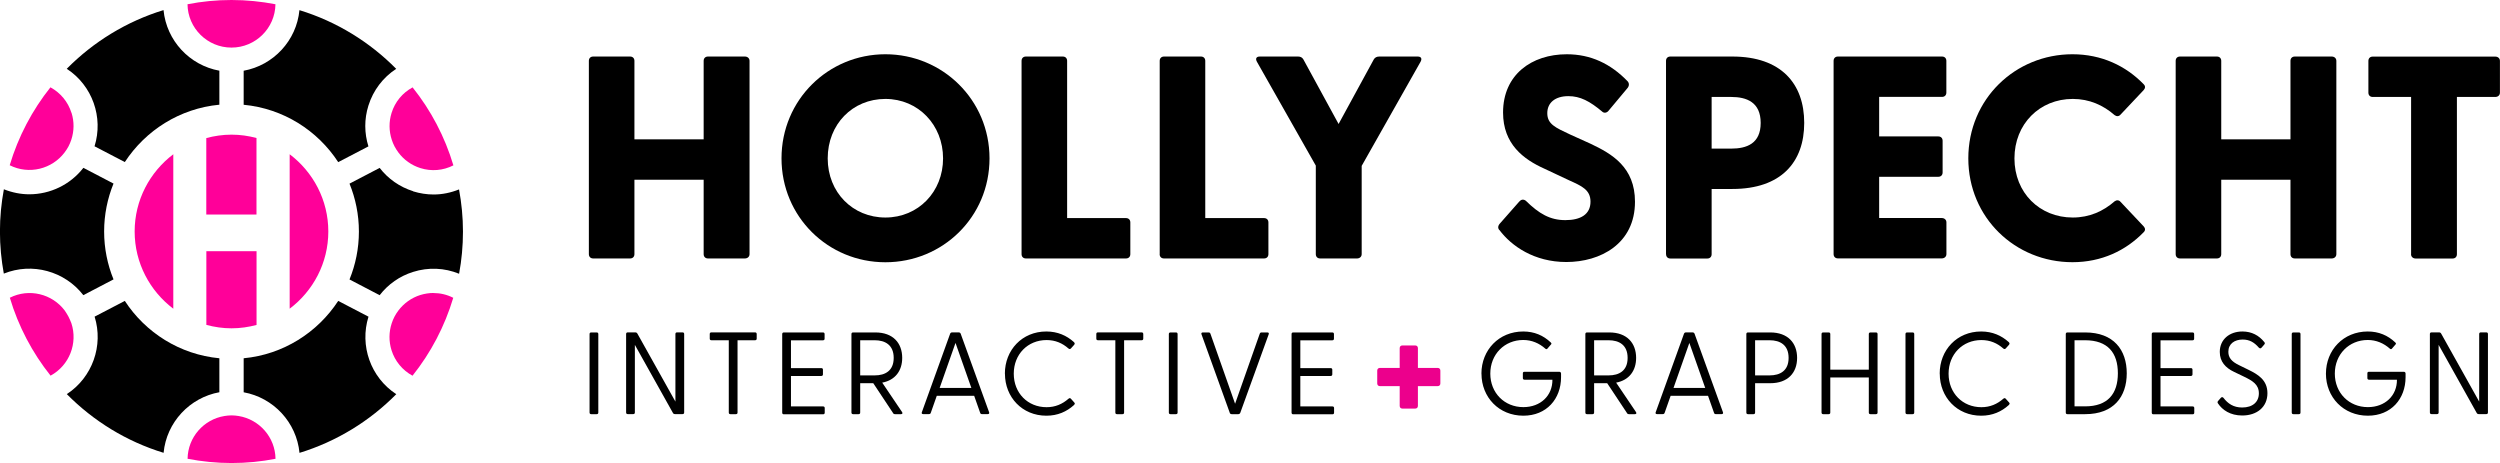
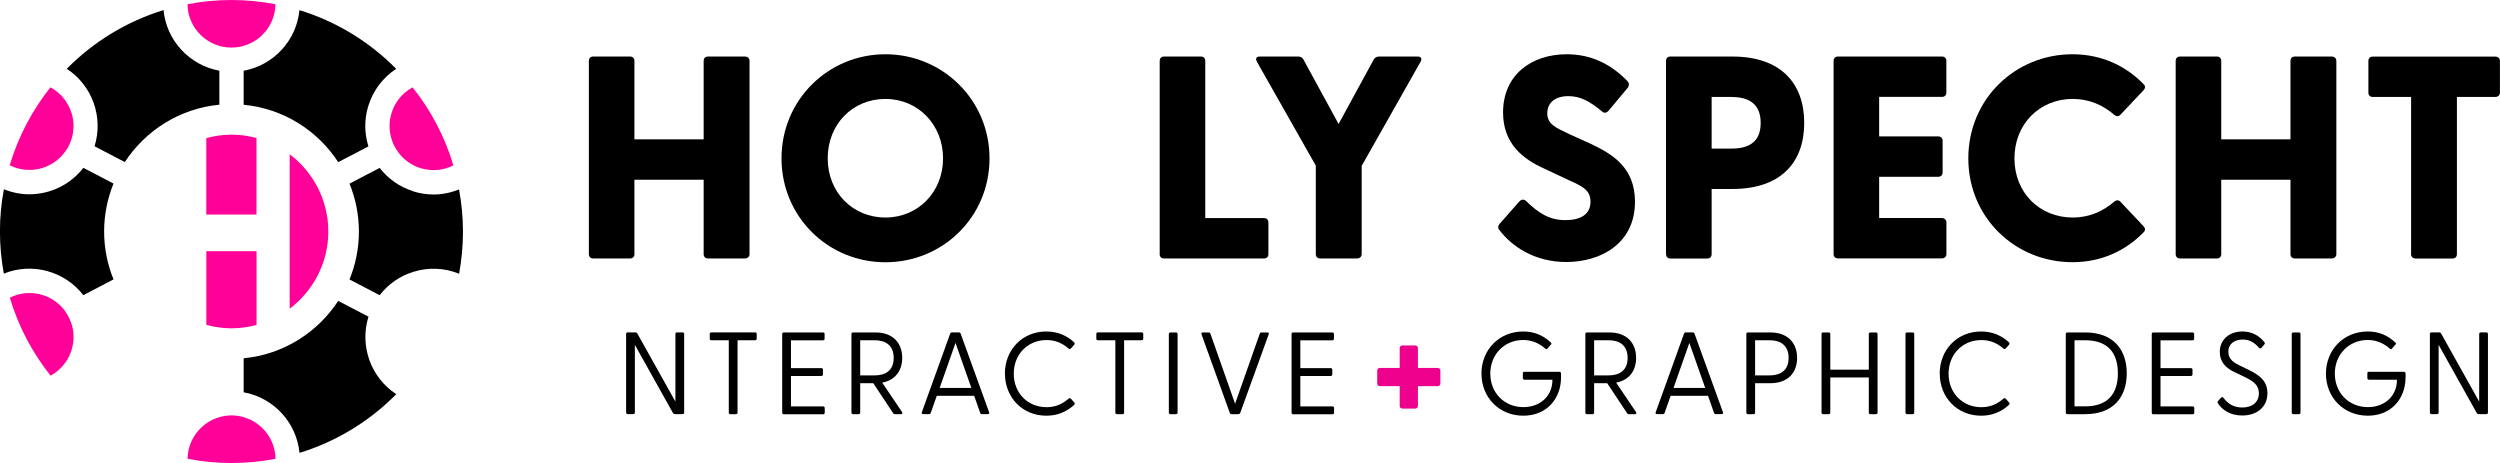
<svg xmlns="http://www.w3.org/2000/svg" id="Layer_1" viewBox="0 0 393.98 72.97">
  <defs>
    <style>.cls-1{fill:none;}.cls-2{fill:#ec008c;}.cls-3{fill:#f09;}</style>
  </defs>
  <g>
    <path d="m92.8,40.06V9.59c0-.41.27-.68.68-.68h5.82c.41,0,.68.27.68.68v12.37h10.91v-12.37c0-.41.27-.68.68-.68h5.82c.41,0,.73.27.73.68v30.46c0,.41-.32.68-.73.68h-5.82c-.41,0-.68-.27-.68-.68v-11.73h-10.91v11.73c0,.41-.27.68-.68.68h-5.82c-.41,0-.68-.27-.68-.68Z" />
    <path d="m123.16,24.96c0-9.23,7.37-16.41,16.37-16.41s16.41,7.18,16.41,16.41-7.37,16.37-16.41,16.37-16.37-7.18-16.37-16.37Zm16.37,9.32c5.18,0,9.09-4.05,9.09-9.32s-3.91-9.37-9.09-9.37-9.09,4-9.09,9.37,3.96,9.32,9.09,9.32Z" />
-     <path d="m160.99,40.06V9.59c0-.41.27-.68.68-.68h5.82c.41,0,.68.27.68.68v24.78h9.28c.41,0,.68.27.68.68v5c0,.41-.27.68-.68.68h-15.78c-.41,0-.68-.27-.68-.68Z" />
    <path d="m182.76,40.06V9.59c0-.41.27-.68.68-.68h5.82c.41,0,.68.27.68.68v24.78h9.27c.41,0,.68.27.68.68v5c0,.41-.27.68-.68.68h-15.78c-.41,0-.68-.27-.68-.68Z" />
    <path d="m207.36,40.06v-13.96l-9.28-16.37c-.27-.5-.09-.82.45-.82h6.05c.36,0,.64.14.82.45l5.55,10.18,5.55-10.18c.18-.32.5-.45.86-.45h6.05c.55,0,.73.32.46.82l-9.28,16.41v13.91c0,.41-.32.68-.73.68h-5.82c-.41,0-.68-.27-.68-.68Z" />
    <path d="m236.27,36.24c-.23-.27-.23-.64.09-1l3.05-3.46c.27-.32.64-.45,1.05-.14,2.09,2.05,3.82,3.05,6.23,3.05s3.96-.91,3.96-2.91c0-1.86-1.36-2.46-3.36-3.36l-3.87-1.82c-3.36-1.5-6.55-3.91-6.55-8.87,0-5.96,4.5-9.18,10.05-9.18,3.77,0,6.91,1.5,9.55,4.23.27.27.32.68.05,1.05l-3,3.59c-.23.32-.64.45-.95.23-2.05-1.73-3.55-2.5-5.41-2.5-2.09,0-3.32,1.05-3.32,2.68,0,1.73,1.27,2.27,3.59,3.36l3.23,1.46c3.36,1.59,7,3.68,7,9.14,0,6.64-5.46,9.5-10.82,9.5-5.05,0-8.64-2.5-10.55-5.05Z" />
    <path d="m262.55,40.06V9.59c0-.41.27-.68.68-.68h9.78c7.68,0,11.32,4.27,11.32,10.46s-3.64,10.41-11.32,10.41h-3.27v10.28c0,.41-.27.68-.68.68h-5.82c-.41,0-.68-.27-.68-.68Zm10.28-16.64c2.41,0,4.64-.77,4.64-4.05s-2.23-4.09-4.64-4.09h-3.09v8.14h3.09Z" />
    <path d="m288.96,40.06V9.59c0-.41.27-.68.68-.68h16.41c.41,0,.68.27.68.68v5c0,.41-.27.68-.68.68h-9.91v6.23h9.32c.41,0,.68.27.68.68v5c0,.41-.27.68-.68.68h-9.32v6.5h9.87c.41,0,.73.27.73.68v5c0,.41-.32.68-.73.68h-16.37c-.41,0-.68-.27-.68-.68Z" />
    <path d="m310.19,24.96c0-9.37,7.41-16.41,16.41-16.41,4.59,0,8.41,1.82,11.23,4.73.32.32.23.64,0,.91l-3.64,3.86c-.27.32-.64.32-.95.09-1.77-1.55-3.96-2.55-6.59-2.55-5.23,0-9.19,3.96-9.19,9.37s3.96,9.32,9.19,9.32c2.64,0,4.82-1,6.59-2.55.32-.23.68-.23.95.09l3.64,3.86c.23.27.32.59,0,.91-2.82,2.91-6.64,4.73-11.23,4.73-9,0-16.41-7-16.41-16.37Z" />
    <path d="m342.87,40.06V9.59c0-.41.27-.68.68-.68h5.82c.41,0,.68.27.68.68v12.37h10.91v-12.37c0-.41.27-.68.68-.68h5.82c.41,0,.73.27.73.68v30.46c0,.41-.32.68-.73.68h-5.82c-.41,0-.68-.27-.68-.68v-11.73h-10.91v11.73c0,.41-.27.68-.68.68h-5.82c-.41,0-.68-.27-.68-.68Z" />
    <path d="m379.97,40.06V15.28h-6.05c-.41,0-.68-.27-.68-.68v-5c0-.41.27-.68.68-.68h19.32c.41,0,.73.27.73.68v5c0,.41-.32.68-.73.68h-6.05v24.78c0,.41-.27.68-.68.68h-5.82c-.41,0-.73-.27-.73-.68Z" />
  </g>
  <g>
-     <path d="m92.91,65.01v-12.36c0-.17.09-.26.26-.26h.86c.17,0,.26.09.26.26v12.36c0,.17-.09.26-.26.26h-.86c-.16,0-.26-.09-.26-.26Z" />
    <path d="m106.05,65.08l-6-10.73v10.65c0,.17-.09.26-.26.26h-.86c-.17,0-.26-.09-.26-.26v-12.36c0-.17.09-.26.26-.26h1.18c.15,0,.26.06.33.18l6,10.73v-10.65c0-.17.09-.26.26-.26h.86c.17,0,.26.09.26.26v12.36c0,.17-.09.26-.26.26h-1.18c-.15,0-.26-.05-.33-.18Z" />
    <path d="m114.85,65.01v-11.39h-2.74c-.17,0-.26-.09-.26-.26v-.72c0-.17.09-.26.26-.26h6.88c.16,0,.26.09.26.26v.72c0,.17-.09.26-.26.26h-2.76v11.39c0,.17-.09.26-.26.26h-.86c-.17,0-.26-.09-.26-.26Z" />
    <path d="m123.27,65.01v-12.36c0-.17.09-.26.26-.26h6.16c.17,0,.26.09.26.26v.72c0,.17-.09.26-.26.26h-5.04v4.38h4.78c.17,0,.26.09.26.26v.72c0,.16-.09.26-.26.26h-4.78v4.8h5.06c.17,0,.26.09.26.26v.72c0,.17-.09.26-.26.26h-6.18c-.17,0-.26-.09-.26-.26Z" />
    <path d="m140.73,65.08l-3.11-4.69h-2.06v4.62c0,.17-.09.26-.26.26h-.86c-.16,0-.26-.09-.26-.26v-12.36c0-.17.09-.26.26-.26h3.51c2.78,0,4.23,1.67,4.23,4.01,0,1.99-1.07,3.51-3.15,3.9l3.13,4.64c.13.2.04.33-.18.33h-.92c-.15,0-.26-.05-.33-.18Zm-2.89-5.92c1.67,0,3-.74,3-2.76s-1.33-2.78-3-2.78h-2.28v5.54h2.28Z" />
    <path d="m145.28,64.95l4.45-12.35c.05-.15.18-.22.33-.22h1.01c.15,0,.28.07.33.22l4.47,12.35c.07.18,0,.31-.2.31h-.92c-.15,0-.24-.05-.29-.22l-.94-2.67h-5.89l-.94,2.67c-.05.17-.15.22-.31.22h-.9c-.2,0-.28-.13-.2-.31Zm7.8-3.81l-2.5-7.1-2.5,7.1h5Z" />
    <path d="m158.36,58.88c0-3.72,2.72-6.64,6.53-6.64,1.79,0,3.2.64,4.34,1.66.13.13.2.26.05.44l-.51.57c-.13.13-.24.13-.4,0-.94-.83-2.06-1.32-3.44-1.32-2.96,0-5.17,2.24-5.17,5.3s2.21,5.28,5.17,5.28c1.38,0,2.5-.5,3.44-1.32.17-.15.28-.13.39-.02l.53.59c.17.16.07.29-.05.42-1.14,1.03-2.56,1.67-4.34,1.67-3.81,0-6.53-2.91-6.53-6.62Z" />
    <path d="m175.77,65.01v-11.39h-2.74c-.17,0-.26-.09-.26-.26v-.72c0-.17.09-.26.26-.26h6.88c.16,0,.26.09.26.26v.72c0,.17-.09.26-.26.26h-2.76v11.39c0,.17-.09.26-.26.26h-.86c-.17,0-.26-.09-.26-.26Z" />
    <path d="m184.2,65.01v-12.36c0-.17.09-.26.26-.26h.86c.17,0,.26.09.26.26v12.36c0,.17-.09.26-.26.26h-.86c-.17,0-.26-.09-.26-.26Z" />
    <path d="m193.8,65.05l-4.45-12.35c-.07-.18,0-.31.2-.31h.9c.16,0,.26.06.31.22l3.88,11.02,3.88-11.02c.05-.16.15-.22.29-.22h.92c.2,0,.28.13.2.31l-4.47,12.35c-.06.15-.18.22-.33.22h-1.01c-.15,0-.28-.07-.33-.22Z" />
    <path d="m203.54,65.01v-12.36c0-.17.09-.26.26-.26h6.16c.17,0,.26.09.26.26v.72c0,.17-.09.26-.26.26h-5.04v4.38h4.78c.16,0,.26.09.26.26v.72c0,.16-.09.26-.26.26h-4.78v4.8h5.06c.17,0,.26.09.26.26v.72c0,.17-.09.26-.26.26h-6.18c-.16,0-.26-.09-.26-.26Z" />
    <path class="cls-2" d="m220.58,63.97v-3.12h-3.12c-.25,0-.42-.17-.42-.42v-2.03c0-.25.17-.42.42-.42h3.12v-3.12c0-.25.17-.42.42-.42h2.03c.25,0,.42.17.42.42v3.12h3.12c.25,0,.42.17.42.42v2.03c0,.25-.17.42-.42.42h-3.12v3.12c0,.25-.17.42-.42.42h-2.03c-.25,0-.42-.17-.42-.42Z" />
    <path d="m233.46,58.88c0-3.72,2.76-6.64,6.59-6.64,1.73,0,3.16.61,4.34,1.73.13.13.13.22.04.31l-.57.66c-.09.11-.2.11-.31.02-.99-.88-2.17-1.38-3.5-1.38-2.96,0-5.19,2.26-5.19,5.3s2.23,5.28,5.21,5.28c2.72,0,4.6-1.82,4.58-4.32h-4.4c-.16,0-.26-.09-.26-.26v-.75c0-.17.09-.24.26-.24h5.48c.16,0,.28.11.28.28v.57c0,3.42-2.28,6.07-5.94,6.07-3.85,0-6.6-2.91-6.6-6.62Z" />
    <path d="m256.39,65.08l-3.11-4.69h-2.06v4.62c0,.17-.09.26-.26.26h-.86c-.17,0-.26-.09-.26-.26v-12.36c0-.17.09-.26.26-.26h3.51c2.78,0,4.23,1.67,4.23,4.01,0,1.99-1.07,3.51-3.15,3.9l3.13,4.64c.13.2.04.33-.18.33h-.92c-.15,0-.26-.05-.33-.18Zm-2.89-5.92c1.67,0,3-.74,3-2.76s-1.32-2.78-3-2.78h-2.28v5.54h2.28Z" />
    <path d="m260.93,64.95l4.45-12.35c.05-.15.18-.22.33-.22h1.01c.15,0,.28.07.33.22l4.47,12.35c.07.18,0,.31-.2.31h-.92c-.15,0-.24-.05-.29-.22l-.94-2.67h-5.89l-.94,2.67c-.06.17-.15.22-.31.22h-.9c-.2,0-.28-.13-.2-.31Zm7.8-3.81l-2.5-7.1-2.5,7.1h5.01Z" />
    <path d="m275.21,65.01v-12.36c0-.17.09-.26.26-.26h3.51c2.78,0,4.23,1.67,4.23,4.01s-1.45,3.99-4.23,3.99h-2.39v4.62c0,.17-.09.26-.26.26h-.86c-.17,0-.26-.09-.26-.26Zm3.66-5.85c1.67,0,3-.74,3-2.76s-1.32-2.78-3-2.78h-2.28v5.54h2.28Z" />
    <path d="m287.06,65.01v-12.36c0-.17.09-.26.26-.26h.86c.17,0,.26.09.26.26v5.61h6.07v-5.61c0-.17.09-.26.26-.26h.86c.17,0,.26.09.26.26v12.36c0,.17-.09.26-.26.26h-.86c-.17,0-.26-.09-.26-.26v-5.52h-6.07v5.52c0,.17-.09.26-.26.26h-.86c-.16,0-.26-.09-.26-.26Z" />
    <path d="m300.29,65.01v-12.36c0-.17.09-.26.26-.26h.86c.17,0,.26.09.26.26v12.36c0,.17-.09.26-.26.26h-.86c-.16,0-.26-.09-.26-.26Z" />
    <path d="m305.68,58.88c0-3.72,2.72-6.64,6.53-6.64,1.79,0,3.2.64,4.34,1.66.13.13.2.26.05.44l-.51.57c-.13.13-.24.13-.4,0-.94-.83-2.06-1.32-3.44-1.32-2.96,0-5.17,2.24-5.17,5.3s2.21,5.28,5.17,5.28c1.38,0,2.5-.5,3.44-1.32.17-.15.28-.13.39-.02l.53.59c.17.16.07.29-.05.42-1.14,1.03-2.56,1.67-4.34,1.67-3.81,0-6.53-2.91-6.53-6.62Z" />
    <path d="m325.55,65.01v-12.36c0-.17.09-.26.26-.26h2.8c4.49,0,6.55,2.76,6.55,6.44s-2.06,6.44-6.55,6.44h-2.8c-.17,0-.26-.09-.26-.26Zm3.04-.97c3.59,0,5.17-1.99,5.17-5.21s-1.58-5.21-5.17-5.21h-1.66v10.41h1.66Z" />
    <path d="m339.1,65.01v-12.36c0-.17.09-.26.26-.26h6.16c.17,0,.26.09.26.26v.72c0,.17-.09.26-.26.26h-5.04v4.38h4.78c.17,0,.26.09.26.26v.72c0,.16-.09.26-.26.26h-4.78v4.8h5.06c.17,0,.26.09.26.26v.72c0,.17-.09.26-.26.26h-6.18c-.17,0-.26-.09-.26-.26Z" />
    <path d="m349.53,63.57c-.09-.15-.09-.26.04-.4l.42-.48c.15-.17.31-.11.42.02.68.88,1.55,1.51,2.94,1.51,1.66,0,2.63-.88,2.63-2.23,0-1.42-1.03-1.99-2.34-2.63l-1.56-.75c-1.36-.64-2.26-1.62-2.26-3.15,0-1.99,1.56-3.22,3.57-3.22,1.47,0,2.6.63,3.42,1.64.17.18.13.29,0,.44l-.4.46c-.15.17-.29.15-.44,0-.72-.83-1.47-1.27-2.54-1.27-1.27,0-2.26.66-2.26,1.93,0,.94.53,1.55,1.67,2.1l1.53.75c1.51.74,2.96,1.62,2.96,3.68,0,2.19-1.67,3.51-3.97,3.51-1.88,0-3.13-.86-3.83-1.91Z" />
    <path d="m361.16,65.01v-12.36c0-.17.09-.26.26-.26h.86c.17,0,.26.09.26.26v12.36c0,.17-.09.26-.26.26h-.86c-.16,0-.26-.09-.26-.26Z" />
    <path d="m366.55,58.88c0-3.72,2.76-6.64,6.59-6.64,1.73,0,3.16.61,4.34,1.73.13.13.13.22.04.31l-.57.66c-.09.11-.2.11-.31.02-.99-.88-2.17-1.38-3.5-1.38-2.96,0-5.19,2.26-5.19,5.3s2.23,5.28,5.21,5.28c2.72,0,4.6-1.82,4.58-4.32h-4.4c-.17,0-.26-.09-.26-.26v-.75c0-.17.09-.24.26-.24h5.48c.17,0,.28.11.28.28v.57c0,3.42-2.28,6.07-5.94,6.07-3.85,0-6.61-2.91-6.61-6.62Z" />
    <path d="m390.31,65.08l-6-10.73v10.65c0,.17-.09.26-.26.26h-.86c-.16,0-.26-.09-.26-.26v-12.36c0-.17.09-.26.26-.26h1.18c.15,0,.26.06.33.18l6,10.73v-10.65c0-.17.09-.26.26-.26h.86c.17,0,.26.09.26.26v12.36c0,.17-.09.26-.26.26h-1.18c-.15,0-.26-.05-.33-.18Z" />
  </g>
  <g>
    <path class="cls-1" d="m43.42,72.4s0-.07,0-.1c-2.24.43-4.56.67-6.93.67s-4.69-.23-6.93-.67c0,.03,0,.07,0,.1" />
    <path class="cls-3" d="m29.55.67c.05,3.78,3.14,6.83,6.93,6.83s6.88-3.06,6.93-6.83c-2.24-.43-4.56-.67-6.93-.67s-4.69.23-6.93.67Z" />
    <path class="cls-3" d="m32.52,39.59v11.61c1.27.34,2.59.54,3.97.54s2.68-.2,3.94-.53v-11.62h-7.9Z" />
    <path d="m14.91,23.06l4.76,2.48c3.26-4.99,8.67-8.45,14.9-9.04v-5.36c-4.69-.85-8.33-4.73-8.8-9.55-5.84,1.79-11.06,5.01-15.25,9.25,4.05,2.64,5.8,7.66,4.38,12.21Z" />
    <path class="cls-3" d="m40.42,33.81v-12.06c-1.26-.34-2.57-.53-3.94-.53s-2.7.2-3.97.54v12.05h7.9Z" />
    <path d="m65.1,30.13c-2.12-.67-3.94-1.95-5.27-3.67l-4.75,2.48c.95,2.33,1.48,4.88,1.48,7.55s-.53,5.22-1.48,7.55l4.75,2.48c1.33-1.72,3.15-3.01,5.27-3.67,2.41-.76,4.94-.65,7.25.29.4-2.15.61-4.37.61-6.64s-.22-4.49-.62-6.65c-1.29.52-2.64.8-4.01.8-1.08,0-2.17-.17-3.24-.5Z" />
    <path d="m38.4,11.15v5.36c6.24.59,11.65,4.05,14.9,9.04l4.76-2.48c-.65-2.08-.67-4.3,0-6.43.76-2.41,2.29-4.43,4.38-5.79-4.19-4.24-9.4-7.46-15.25-9.25-.46,4.81-4.11,8.7-8.8,9.55Z" />
-     <path d="m34.57,61.82v-5.36c-6.24-.59-11.65-4.05-14.9-9.04l-4.76,2.48c1.42,4.55-.34,9.57-4.38,12.21,4.19,4.24,9.4,7.46,15.25,9.25.46-4.81,4.11-8.7,8.8-9.55Z" />
-     <path class="cls-3" d="m21.22,36.48c0,4.97,2.4,9.38,6.09,12.17v-24.34c-3.69,2.79-6.09,7.2-6.09,12.17Z" />
    <path d="m58.06,49.9l-4.76-2.48c-3.26,4.99-8.67,8.45-14.9,9.04v5.36c4.69.85,8.33,4.73,8.8,9.55,5.84-1.79,11.06-5.01,15.25-9.25-4.05-2.64-5.8-7.66-4.38-12.21Z" />
    <path class="cls-3" d="m51.74,36.48c0-4.97-2.4-9.38-6.09-12.17v24.34c3.69-2.79,6.09-7.2,6.09-12.17Z" />
    <path d="m13.14,46.51l4.75-2.48c-.95-2.33-1.48-4.88-1.48-7.55s.53-5.22,1.48-7.55l-4.75-2.48c-2.07,2.67-5.25,4.17-8.52,4.17-1.35,0-2.7-.27-4.01-.79-.4,2.16-.62,4.38-.62,6.65s.22,4.49.61,6.64c4.48-1.81,9.6-.38,12.52,3.38Z" />
    <path class="cls-3" d="m37.61,65.56c-.37-.06-.74-.1-1.12-.1s-.76.04-1.12.1c-3.26.53-5.76,3.34-5.81,6.74,2.24.43,4.56.67,6.93.67s4.69-.23,6.93-.67c-.05-3.4-2.55-6.2-5.81-6.74Z" />
    <path class="cls-3" d="m65.02,13.77c-1.59.86-2.77,2.28-3.31,4.02-.44,1.4-.42,2.87.03,4.24.12.36.26.71.44,1.05.18.34.39.66.61.96.86,1.15,2.06,2.01,3.46,2.45,1.74.55,3.58.39,5.2-.43-1.35-4.53-3.55-8.68-6.42-12.28Z" />
    <path class="cls-3" d="m11.25,50.94c-.14-.35-.28-.7-.46-1.04-.18-.34-.38-.65-.58-.95-1.98-2.64-5.63-3.56-8.66-2.03,1.35,4.53,3.55,8.68,6.42,12.28,2.98-1.62,4.31-5.13,3.28-8.26Z" />
    <path class="cls-3" d="m11.26,17.78c-.54-1.73-1.72-3.15-3.31-4.02-2.87,3.6-5.07,7.76-6.42,12.28,3.03,1.53,6.68.61,8.66-2.03.22-.3.43-.61.61-.95.18-.34.32-.69.44-1.05.45-1.37.47-2.83.03-4.24Z" />
-     <path class="cls-3" d="m68.33,46.17c-.7,0-1.4.11-2.09.32-1.4.44-2.59,1.3-3.46,2.45-.23.3-.43.62-.61.96-.18.34-.32.69-.44,1.05-.45,1.37-.47,2.84-.03,4.24.54,1.73,1.72,3.15,3.31,4.02,2.87-3.6,5.07-7.76,6.42-12.28-.98-.5-2.04-.75-3.11-.75Z" />
  </g>
</svg>